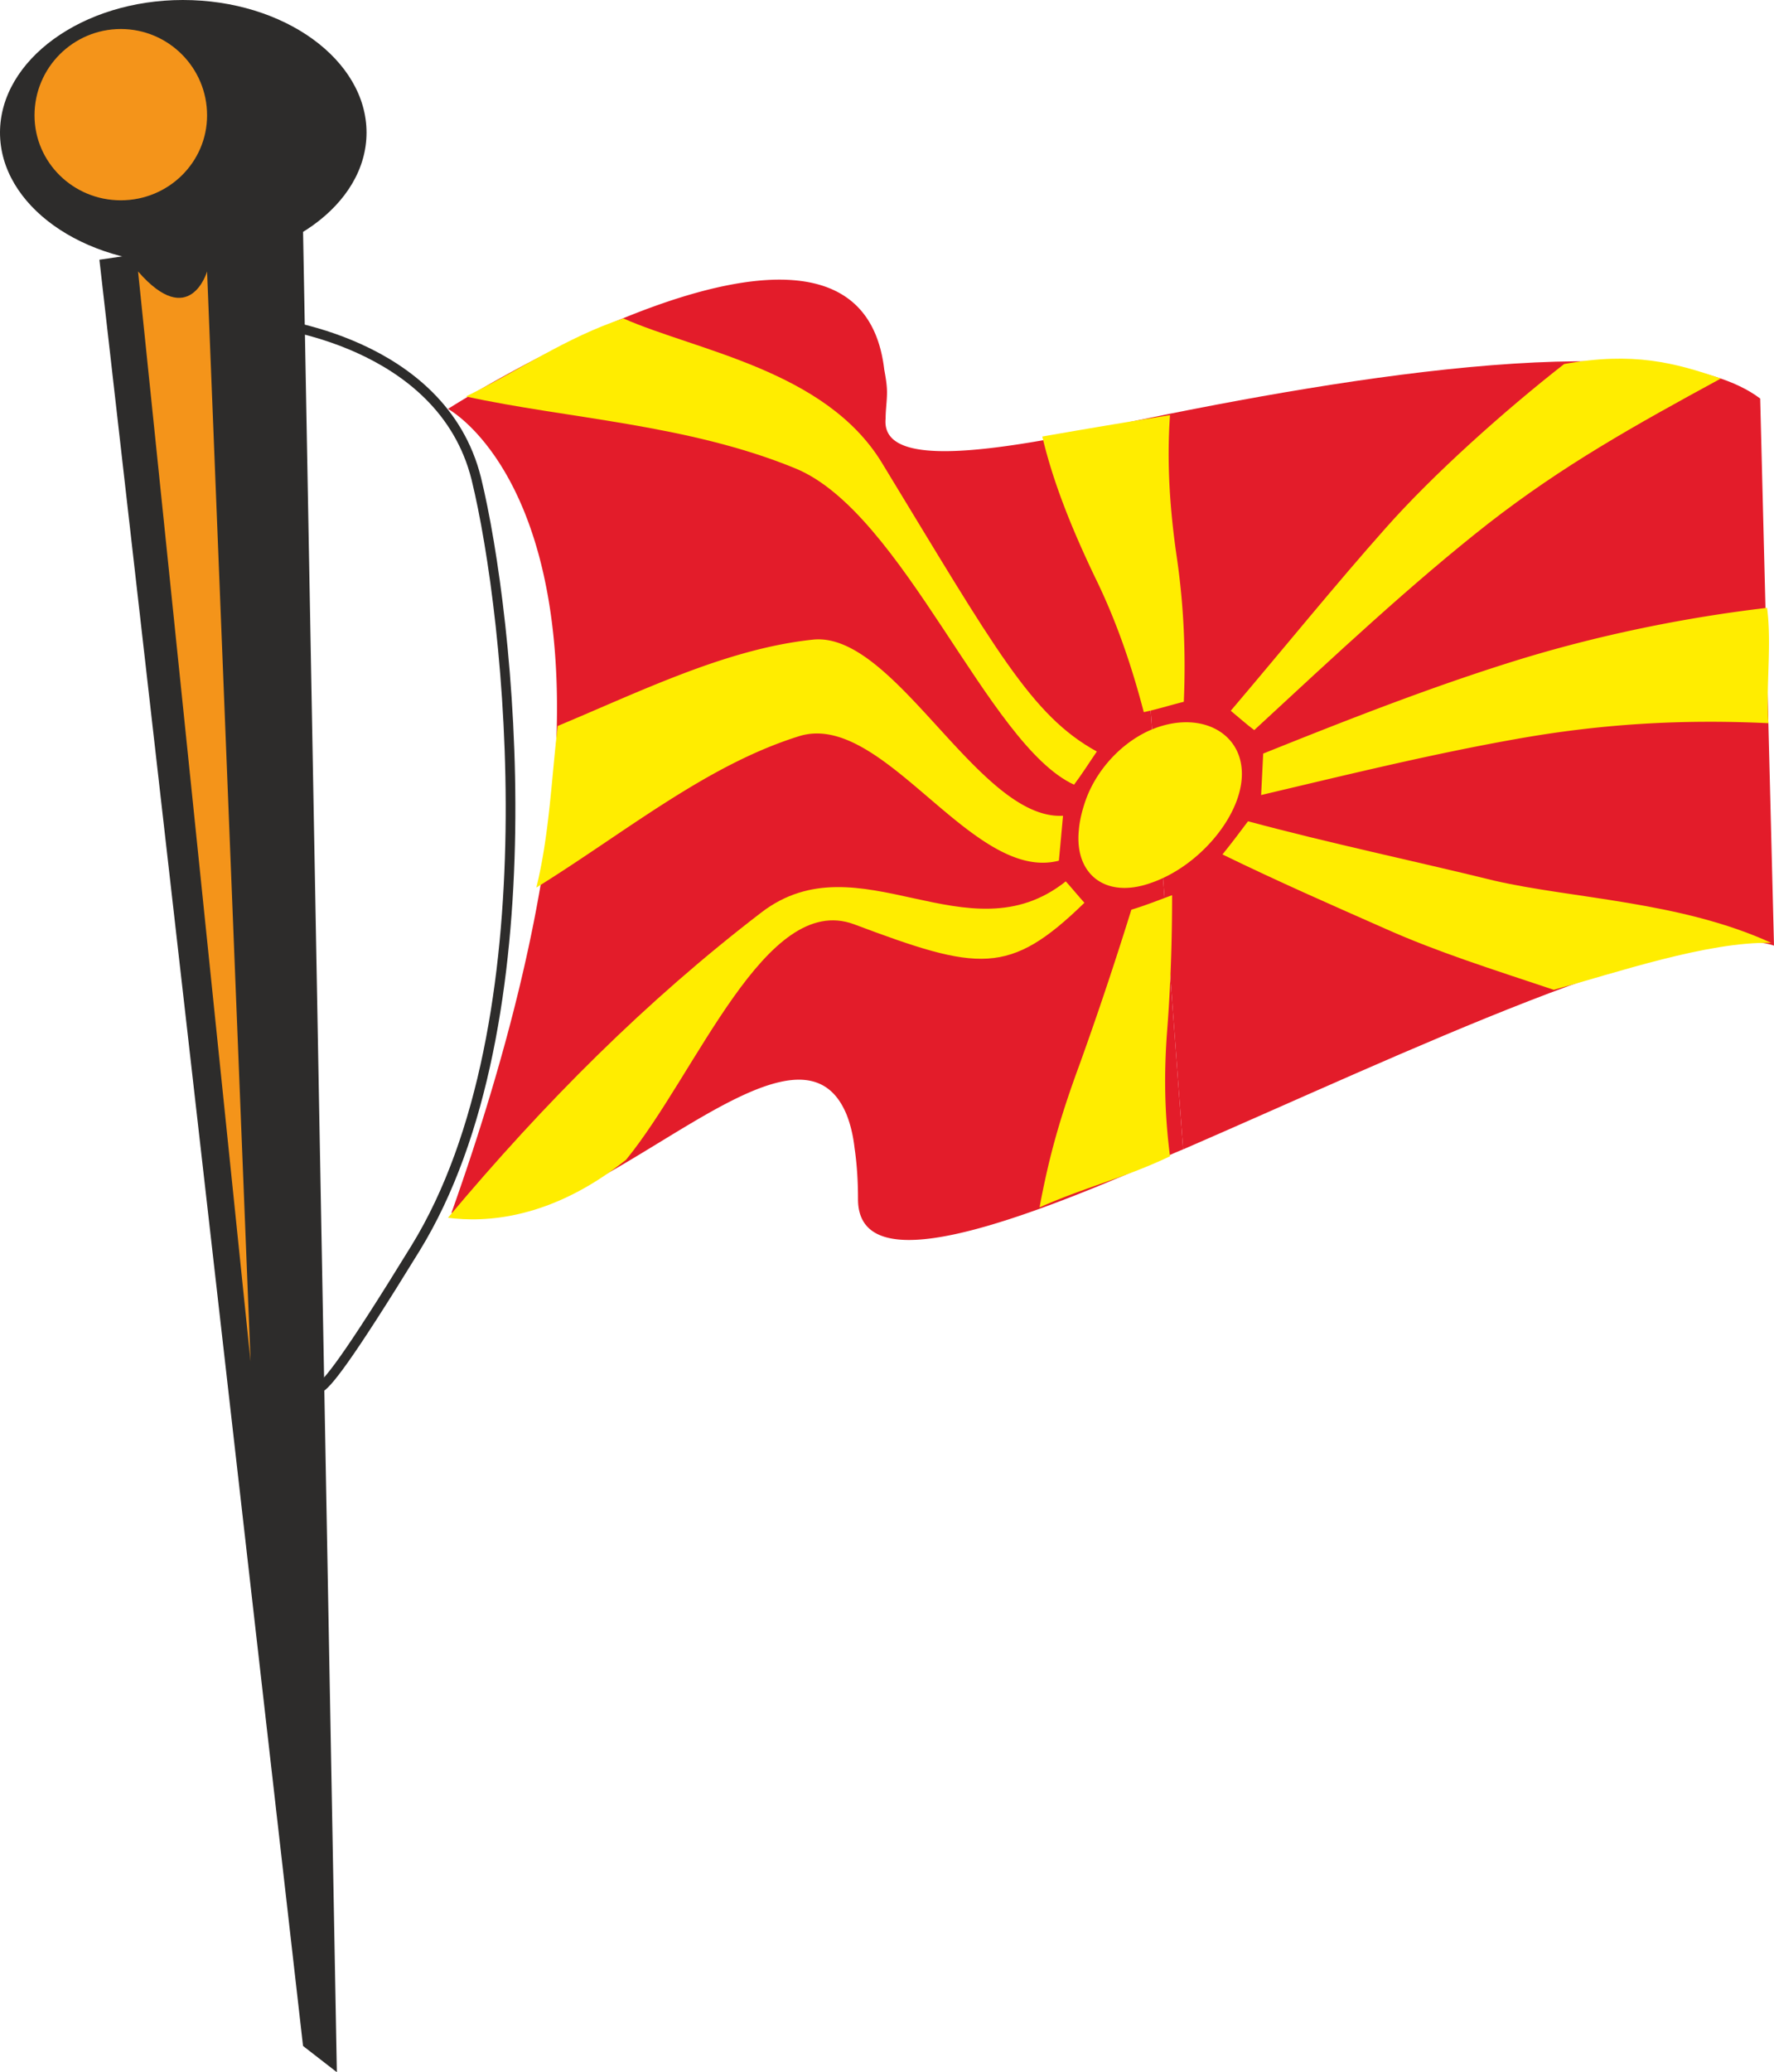
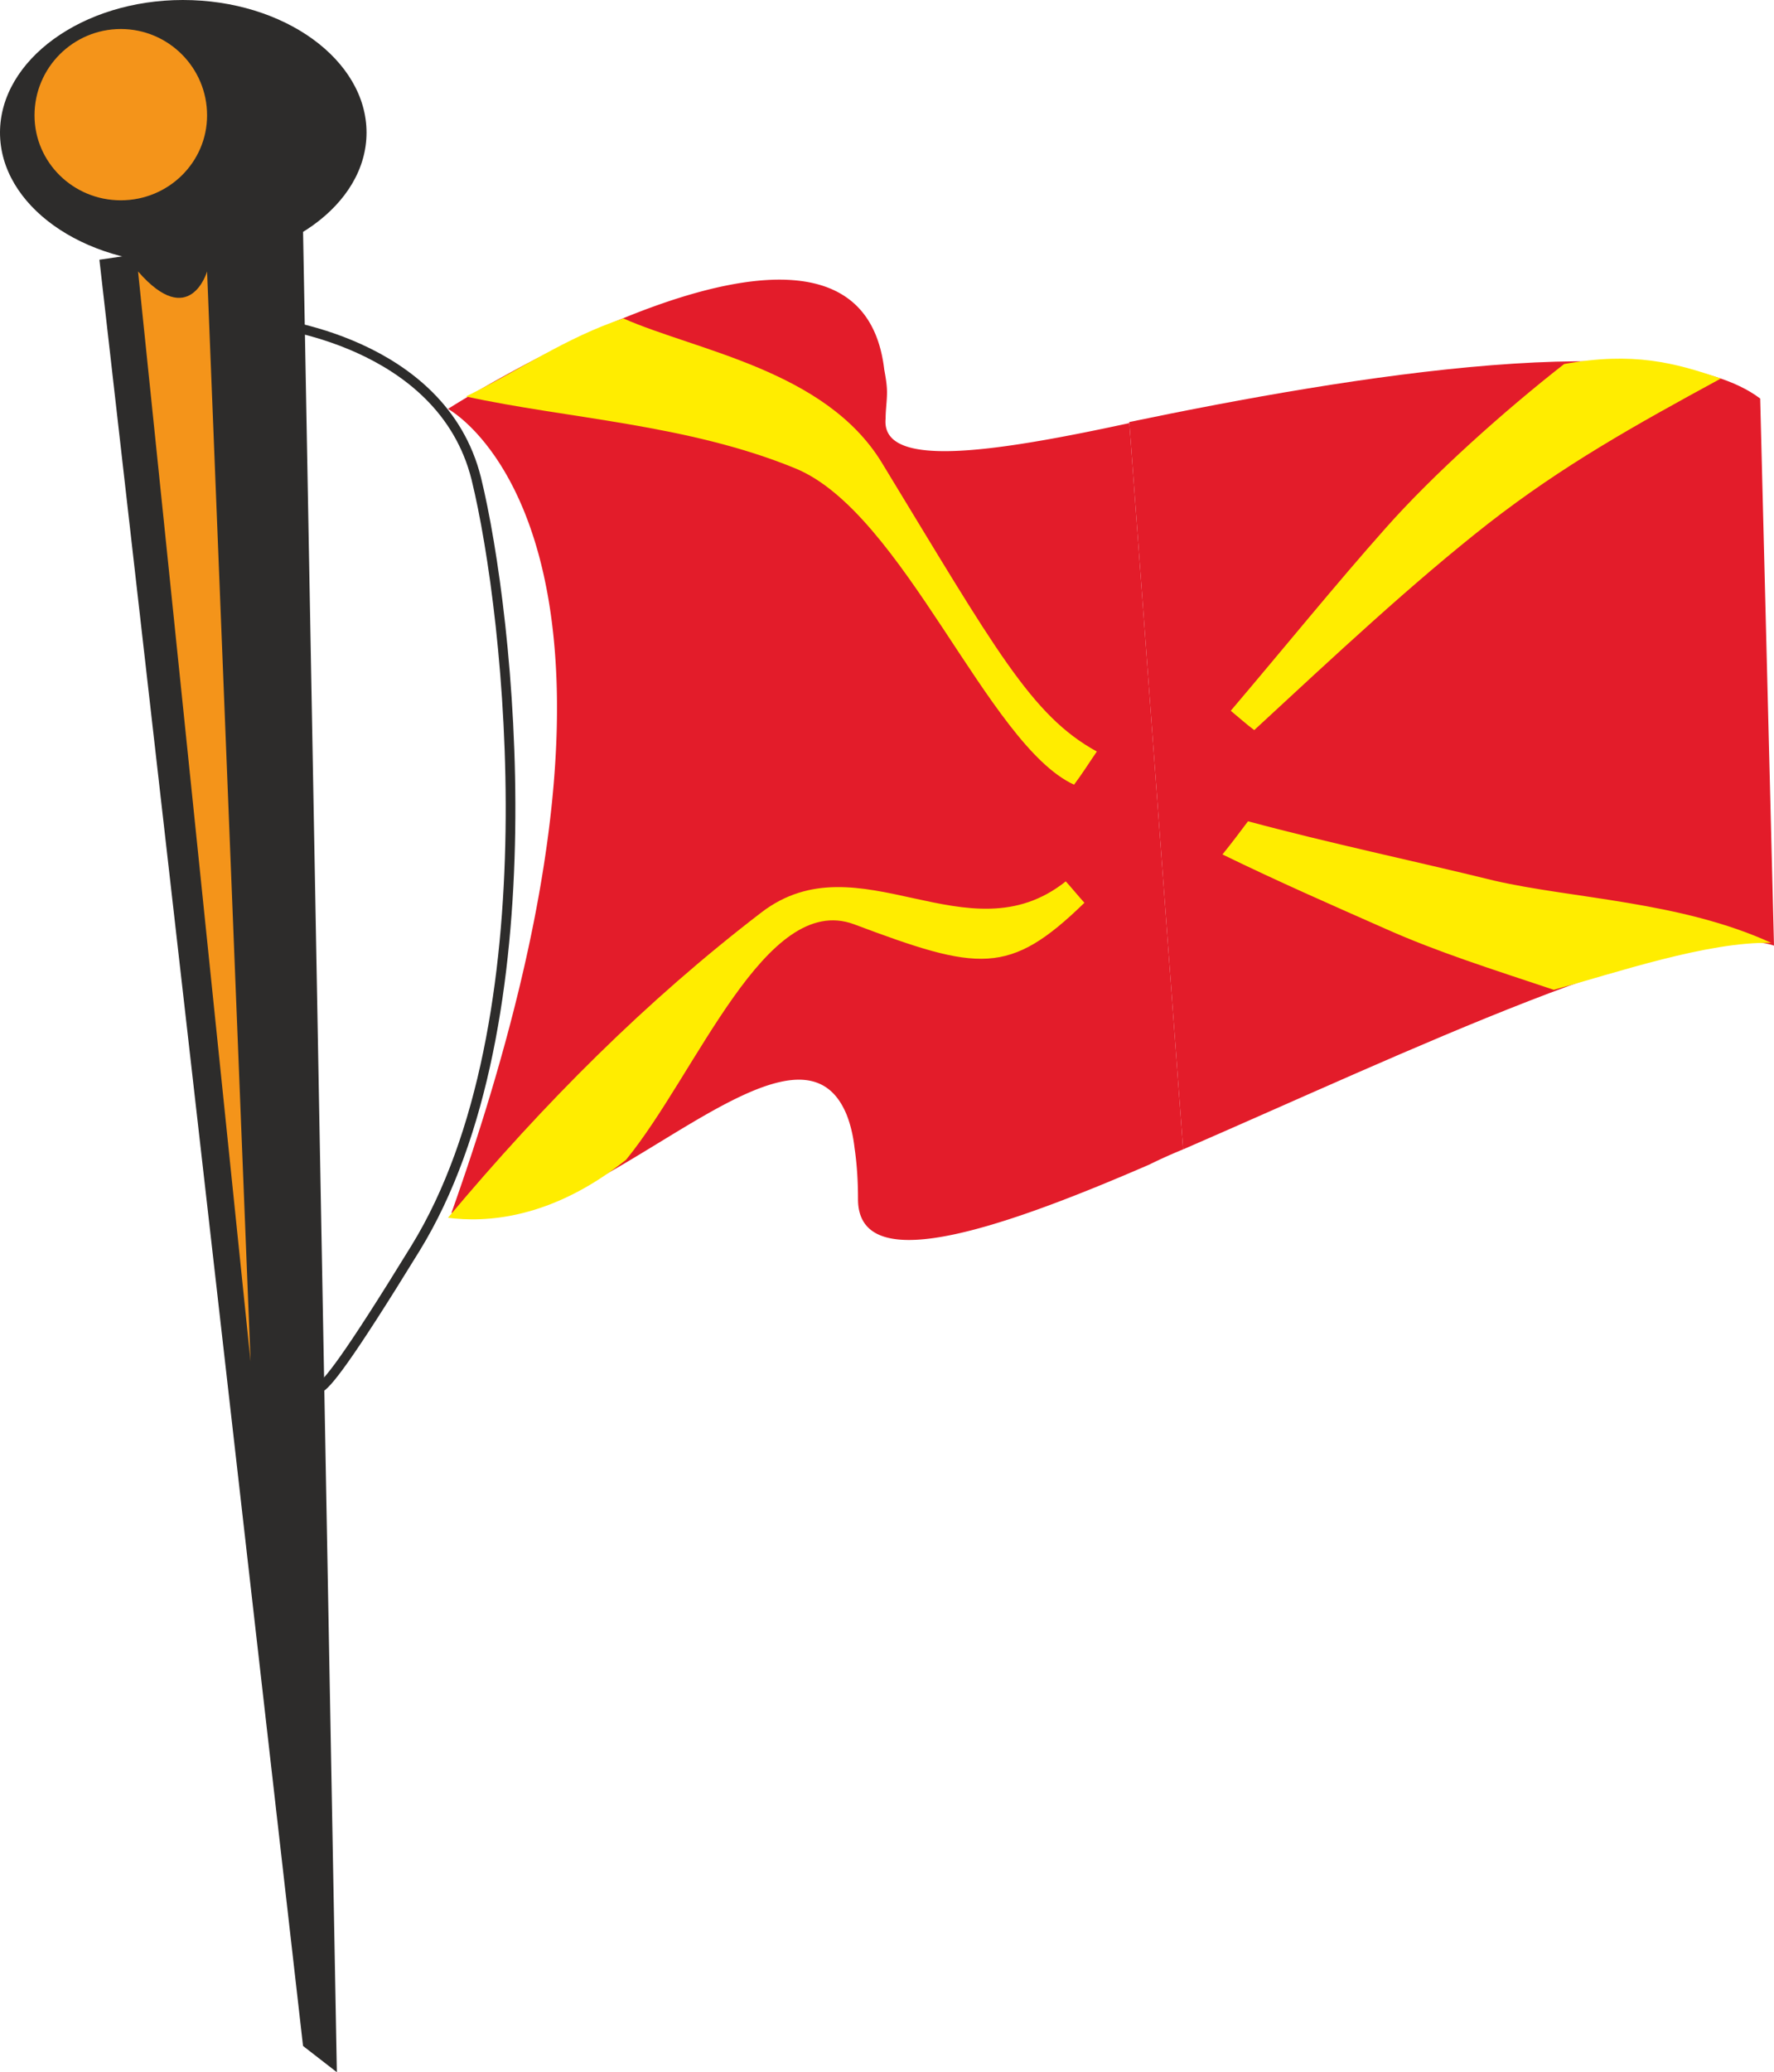
<svg xmlns="http://www.w3.org/2000/svg" height="288" viewBox="0 0 185.04 216" width="246.72">
  <path style="fill:#e31c2a" d="m390.158 411.513-1.44-57.024c-10.152-7.704-42.624-2.376-65.808 2.448l5.616 75.816c22.752-9.864 52.776-24.264 61.632-21.24z" transform="translate(-205.118 -312.945)" />
  <path style="fill:#e31c2a" d="M322.766 357.08c-14.688 3.169-25.776 4.68-25.272-.503 0-.936.144-1.8.144-2.736 0-.792-.144-1.584-.288-2.376l-3.096 81.144c.216 1.44.36 3.24.36 5.328 0 7.92 13.608 3.672 30.384-3.6a52.396 52.396 0 0 1 3.528-1.584l-5.616-75.816c0 .144-.144.144-.144.144zm-70.92-1.511s25.344 13.464.36 83.808c12.888 4.824 35.784-23.832 41.256-10.152.36.936.648 2.088.792 3.384l3.096-81.144c-2.736-23.256-45.504 4.104-45.504 4.104z" transform="translate(-205.118 -312.945)" />
  <path style="fill:none;stroke:#2d2c2b;stroke-width:1.008;stroke-miterlimit:10.433" d="M233.054 346.569s18.144 1.8 21.744 16.272c3.528 14.4 8.064 56.808-6.336 80.208-14.472 23.544-8.208 10.008-12.672 16.272" transform="translate(-205.118 -312.945)" />
  <path style="fill:#2d2c2b" d="m236.726 526.209 3.528 2.736-3.528-192.024-21.24 3.096z" transform="translate(-205.118 -312.945)" />
  <path style="fill:#2d2c2b" d="M224.198 340.449c10.584 0 19.152-6.12 19.152-13.68s-8.568-13.824-19.152-13.824c-10.512 0-19.08 6.264-19.08 13.824s8.568 13.68 19.08 13.68z" transform="translate(-205.118 -312.945)" />
  <path style="fill:#f4941a" d="M217.718 333.825c4.968 0 9-3.96 9-8.856 0-4.968-4.032-9-9-9s-9 4.032-9 9c0 4.896 4.032 8.856 9 8.856zm1.8 7.415 11.736 113.617-4.536-113.616s-1.8 6.192-7.2 0z" transform="translate(-205.118 -312.945)" />
-   <path style="fill:#ffed00" d="M318.374 396.32c1.296-3.6 4.464-6.695 7.92-7.703 4.608-1.368 8.568 1.008 8.352 5.328-.216 4.32-4.608 9.36-9.432 11.016-4.752 1.728-8.064-.864-7.56-5.544.072-.936.36-2.088.72-3.096zm18.504-4.823c8.784-3.528 17.424-6.912 26.208-9.648 8.568-2.664 17.712-4.536 26.352-5.544.504 3.888-.144 8.136.144 12.024-9.072-.432-17.496.072-26.352 1.656-8.928 1.584-17.712 3.744-26.568 5.832l.216-4.32zm-73.584-2.88c8.64-3.6 17.64-8.064 26.64-9 8.568-.864 17.28 18.864 26.064 18.36-.144 1.584-.288 3.168-.432 4.68-9.072 2.376-18.36-15.768-27.144-12.96-9.648 3.024-18.072 10.008-27.36 15.768 1.368-5.544 1.584-11.52 2.232-16.848zm61.128-1.44c-1.224-4.68-2.808-9.432-5.112-14.112-2.304-4.824-4.32-9.72-5.472-14.616a856.25 856.25 0 0 1 13.32-2.232c-.36 5.04 0 10.008.72 14.904.72 4.968.936 9.936.72 14.976-1.44.36-2.808.792-4.176 1.08zM313.55 438.8c1.008-5.4 2.16-9.431 4.176-14.903 1.944-5.4 3.744-10.8 5.4-16.128 1.44-.432 2.88-1.008 4.248-1.512 0 4.68-.144 9.288-.504 13.968-.36 4.608-.288 8.784.288 13.248-4.68 2.232-8.928 3.24-13.608 5.328z" transform="translate(-205.118 -312.945)" />
  <path style="fill:#ffed00" d="M270.134 346.137c7.704 3.384 21.024 5.4 26.928 14.976 11.88 19.512 15.624 26.424 22.464 30.168-.792 1.152-1.512 2.304-2.376 3.456-9-4.104-17.784-28.368-29.088-32.976-11.232-4.608-23.832-5.184-34.344-7.488 5.616-2.736 10.368-6.12 16.416-8.136zm63.36 40.896c5.688-6.696 10.944-13.176 16.128-19.008 4.968-5.616 12.384-12.24 18.648-17.136 7.2-1.296 11.52-.144 16.344 1.512-9.144 4.968-16.488 9.072-24.264 15.12-7.992 6.264-15.912 13.68-24.408 21.528-.864-.648-1.656-1.368-2.448-2.016zm1.8 11.52c8.568 2.304 17.208 4.104 25.704 6.192 8.136 1.872 19.44 2.16 28.872 6.48-6.624-.144-16.128 3.096-22.68 4.896-6.48-2.16-12.168-3.96-17.496-6.336-5.544-2.448-11.304-4.968-17.064-7.776.936-1.152 1.8-2.304 2.664-3.456zm-83.448 41.327c10.08-12.023 20.664-22.607 32.688-31.823 10.152-7.776 21.528 4.896 31.752-3.24.648.72 1.296 1.512 1.944 2.232-7.848 7.632-11.016 7.128-24.048 2.232-9.216-3.384-16.344 15.48-23.76 24.552-7.848 6.264-14.76 6.552-18.576 6.048z" transform="translate(-205.118 -312.945)" />
</svg>